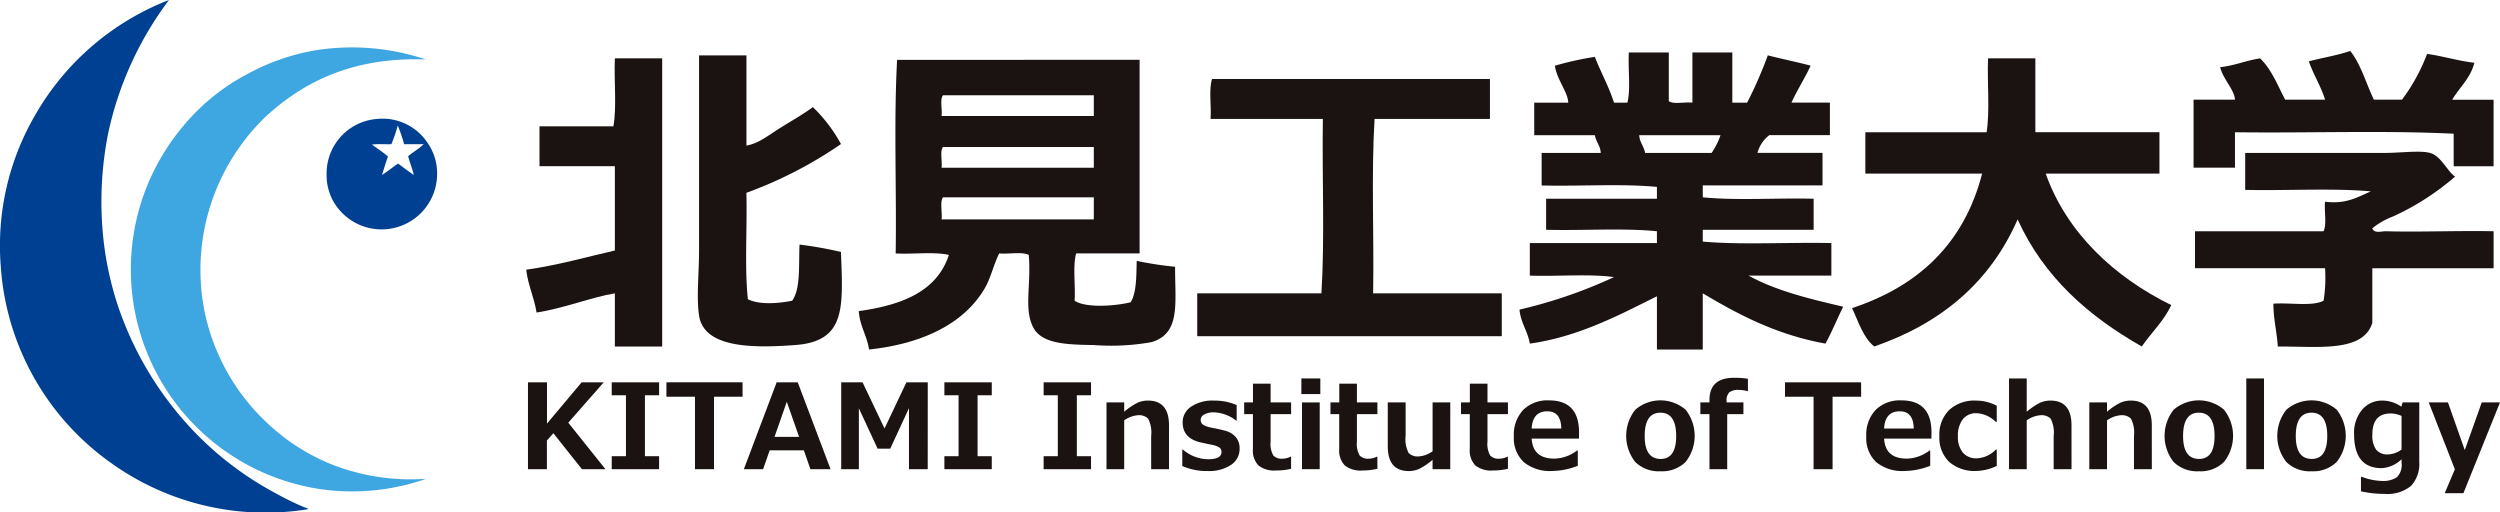
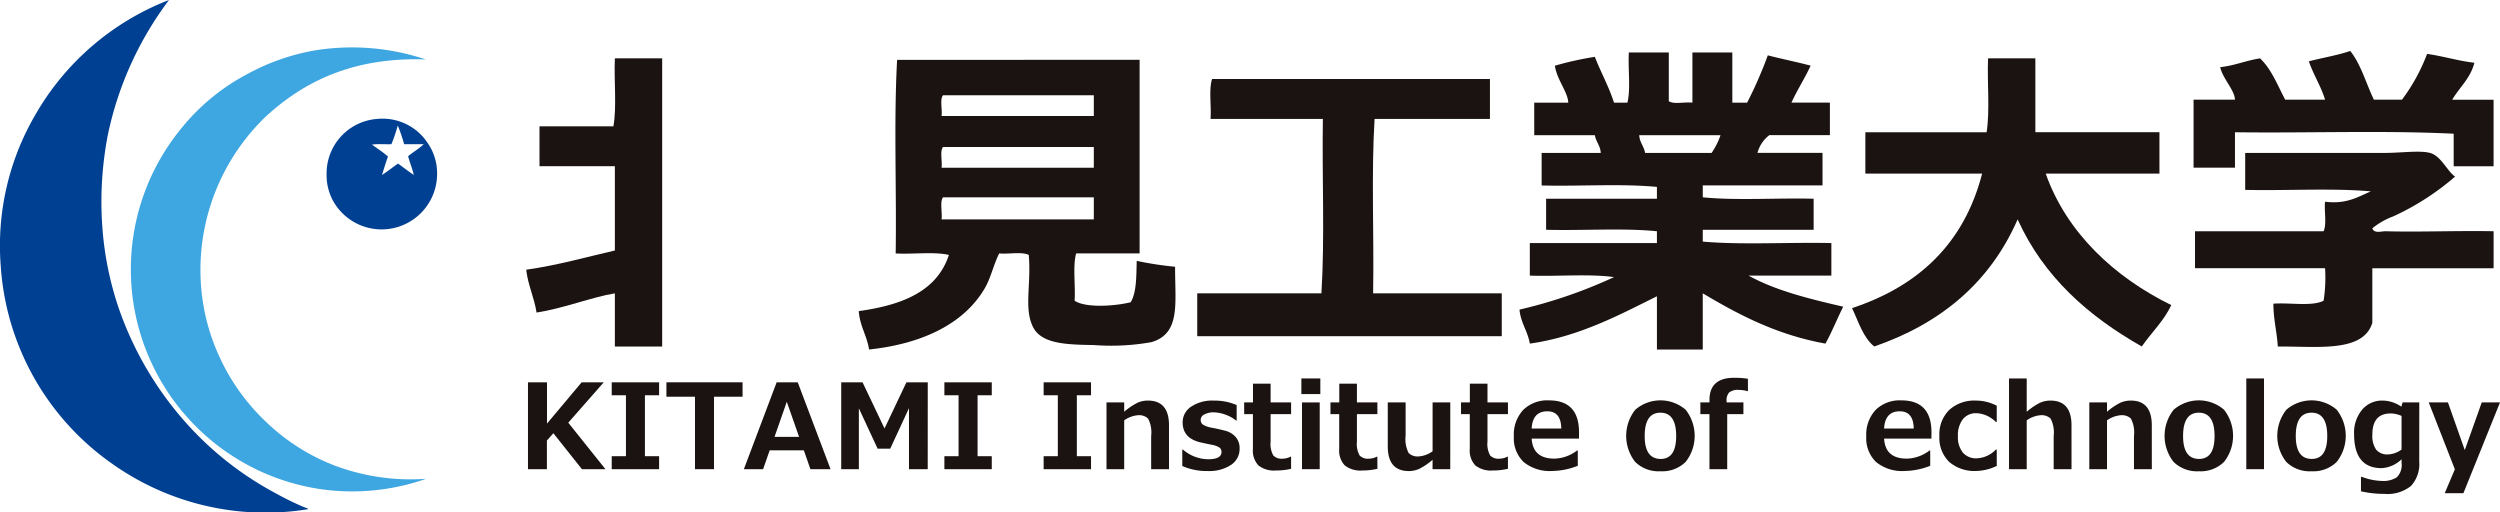
<svg xmlns="http://www.w3.org/2000/svg" width="280.042" height="57.397" viewBox="0 0 280.042 57.397">
  <defs>
    <clipPath id="clip-path">
      <rect id="長方形_1637" data-name="長方形 1637" width="280.042" height="57.397" fill="none" />
    </clipPath>
  </defs>
  <g id="グループ_586" data-name="グループ 586" transform="translate(0 0)">
    <path id="パス_1223" data-name="パス 1223" d="M72.035,55.608H69.4l-3.2-4.029-.723.82v3.209H63.357V45.877h2.131V50.5l3.88-4.623h2.479L67.87,50.4Z" transform="translate(-4.215 -3.052)" fill="#1a1311" />
    <path id="パス_1224" data-name="パス 1224" d="M78.715,55.608H73.407V54.154H75V47.33H73.407V45.877h5.308V47.33H77.126v6.825h1.589Z" transform="translate(-4.884 -3.052)" fill="#1a1311" />
    <path id="パス_1225" data-name="パス 1225" d="M88.5,47.491H85.3v8.117h-2.13V47.491h-3.2V45.877H88.5Z" transform="translate(-5.32 -3.052)" fill="#1a1311" />
    <path id="パス_1226" data-name="パス 1226" d="M98.973,55.608H96.719L95.983,53.5H92.154l-.737,2.112H89.261l3.674-9.731H95.3Zm-3.526-3.623-1.376-3.926L92.7,51.986Z" transform="translate(-5.938 -3.052)" fill="#1a1311" />
    <path id="パス_1227" data-name="パス 1227" d="M110.636,55.608h-2.1V48.77l-2.1,4.539h-1.414l-2.1-4.52v6.819h-1.976V45.877h2.39l2.46,5.171,2.454-5.171h2.389Z" transform="translate(-6.715 -3.052)" fill="#1a1311" />
    <path id="パス_1228" data-name="パス 1228" d="M118.634,55.608h-5.308V54.154h1.589V47.33h-1.589V45.877h5.308V47.33h-1.589v6.825h1.589Z" transform="translate(-7.539 -3.052)" fill="#1a1311" />
    <path id="パス_1229" data-name="パス 1229" d="M130.545,55.608h-5.308V54.154h1.589V47.33h-1.589V45.877h5.308V47.33h-1.589v6.825h1.589Z" transform="translate(-8.332 -3.052)" fill="#1a1311" />
    <g id="グループ_585" data-name="グループ 585" transform="translate(0 0)">
      <g id="グループ_584" data-name="グループ 584" clip-path="url(#clip-path)">
        <path id="パス_1230" data-name="パス 1230" d="M139.784,55.753h-2V52.028a3.356,3.356,0,0,0-.344-1.941,1.459,1.459,0,0,0-1.121-.377,3.082,3.082,0,0,0-1.556.574v5.469h-1.982V48.276h1.982v1.046a7.245,7.245,0,0,1,1.489-1.008,2.87,2.87,0,0,1,1.165-.245q2.364,0,2.364,2.77Z" transform="translate(-8.834 -3.198)" fill="#1a1311" />
        <path id="パス_1231" data-name="パス 1231" d="M141.874,55.4V53.564h.077a4.415,4.415,0,0,0,2.815,1.078q1.5,0,1.5-.813a.58.58,0,0,0-.232-.5,2.392,2.392,0,0,0-.839-.307q-.42-.077-1.194-.251a3.449,3.449,0,0,1-1.217-.484,1.954,1.954,0,0,1-.655-.75,2.294,2.294,0,0,1-.214-1.014,2.088,2.088,0,0,1,.949-1.772,4.287,4.287,0,0,1,2.55-.681,6.321,6.321,0,0,1,2.551.5V50.31h-.052a4.355,4.355,0,0,0-2.511-.923,2.137,2.137,0,0,0-1.046.232.674.674,0,0,0-.419.582.64.64,0,0,0,.261.571,2.732,2.732,0,0,0,.875.319q.781.143,1.556.343a2.359,2.359,0,0,1,1.22.707,1.9,1.9,0,0,1,.445,1.308,2.132,2.132,0,0,1-.964,1.827,4.426,4.426,0,0,1-2.606.685,6.749,6.749,0,0,1-2.847-.562" transform="translate(-9.438 -3.198)" fill="#1a1311" />
        <path id="パス_1232" data-name="パス 1232" d="M154.559,55.574a7.184,7.184,0,0,1-1.7.193A2.824,2.824,0,0,1,150.9,55.2a2.416,2.416,0,0,1-.62-1.85V49.452H149.3V48.141h.989v-2.1h1.975v2.1h2.294v1.311h-2.294v3.08a2.635,2.635,0,0,0,.3,1.55,1.267,1.267,0,0,0,1.02.362,2.01,2.01,0,0,0,.91-.227h.06Z" transform="translate(-9.933 -3.063)" fill="#1a1311" />
        <path id="パス_1233" data-name="パス 1233" d="M158.289,47.164h-2.124v-1.75h2.124Zm-.071,8.413h-1.983V48.1h1.983Z" transform="translate(-10.389 -3.021)" fill="#1a1311" />
        <path id="パス_1234" data-name="パス 1234" d="M164.914,55.574a7.167,7.167,0,0,1-1.7.193,2.825,2.825,0,0,1-1.957-.571,2.416,2.416,0,0,1-.62-1.85V49.452h-.981V48.141h.988v-2.1h1.976v2.1h2.293v1.311h-2.293v3.08a2.635,2.635,0,0,0,.3,1.55,1.267,1.267,0,0,0,1.02.362,2.017,2.017,0,0,0,.911-.227h.058Z" transform="translate(-10.622 -3.063)" fill="#1a1311" />
        <path id="パス_1235" data-name="パス 1235" d="M173.532,55.768h-1.983V54.722a7.433,7.433,0,0,1-1.472,1,2.832,2.832,0,0,1-1.182.258q-2.362,0-2.363-2.77V48.291h2v3.725a3.4,3.4,0,0,0,.341,1.943,1.439,1.439,0,0,0,1.118.381,3.008,3.008,0,0,0,1.562-.581V48.291h1.983Z" transform="translate(-11.079 -3.212)" fill="#1a1311" />
        <path id="パス_1236" data-name="パス 1236" d="M180.581,55.574a7.167,7.167,0,0,1-1.7.193,2.825,2.825,0,0,1-1.957-.571,2.416,2.416,0,0,1-.62-1.85V49.452h-.981V48.141h.988v-2.1h1.976v2.1h2.293v1.311h-2.293v3.08a2.635,2.635,0,0,0,.3,1.55,1.267,1.267,0,0,0,1.02.362,2.016,2.016,0,0,0,.911-.227h.058Z" transform="translate(-11.664 -3.063)" fill="#1a1311" />
        <path id="パス_1237" data-name="パス 1237" d="M188.958,52.324h-5.3q.129,2.246,2.55,2.247a4.355,4.355,0,0,0,2.545-.918h.071v1.718a7.982,7.982,0,0,1-2.854.582,4.622,4.622,0,0,1-3.209-1,3.7,3.7,0,0,1-1.1-2.886,4.052,4.052,0,0,1,1.045-2.948,3.841,3.841,0,0,1,2.886-1.074q3.372,0,3.372,3.584ZM186.975,51.2q-.027-1.931-1.569-1.93-1.641,0-1.75,1.93Z" transform="translate(-12.085 -3.196)" fill="#1a1311" />
        <path id="パス_1238" data-name="パス 1238" d="M198.978,55.985a3.738,3.738,0,0,1-2.828-1.049,4.719,4.719,0,0,1,.01-5.841,4.309,4.309,0,0,1,5.643,0,4.723,4.723,0,0,1,0,5.841,3.739,3.739,0,0,1-2.825,1.049m0-6.56q-1.763,0-1.763,2.615,0,2.564,1.789,2.564,1.736,0,1.737-2.564,0-2.614-1.763-2.615" transform="translate(-12.982 -3.196)" fill="#1a1311" />
        <path id="パス_1239" data-name="パス 1239" d="M209.372,46.835h-.052a3.536,3.536,0,0,0-.956-.142,1.615,1.615,0,0,0-1.084.274,1.317,1.317,0,0,0-.3.991v.135h1.886v1.311h-1.814v6.167h-1.989V49.405h-1.02V48.094h1.02v-.259q0-2.5,2.751-2.5a9.391,9.391,0,0,1,1.556.11Z" transform="translate(-13.574 -3.016)" fill="#1a1311" />
-         <path id="パス_1240" data-name="パス 1240" d="M222.729,47.491h-3.2v8.117H217.4V47.491h-3.2V45.877h8.524Z" transform="translate(-14.25 -3.052)" fill="#1a1311" />
        <path id="パス_1241" data-name="パス 1241" d="M231.249,52.324h-5.3q.129,2.246,2.55,2.247a4.355,4.355,0,0,0,2.545-.918h.071v1.718a7.982,7.982,0,0,1-2.854.582,4.622,4.622,0,0,1-3.209-1,3.7,3.7,0,0,1-1.1-2.886,4.052,4.052,0,0,1,1.045-2.948,3.841,3.841,0,0,1,2.886-1.074q3.372,0,3.372,3.584ZM229.266,51.2q-.027-1.931-1.569-1.93-1.641,0-1.75,1.93Z" transform="translate(-14.898 -3.196)" fill="#1a1311" />
        <path id="パス_1242" data-name="パス 1242" d="M239.155,55.386a5.56,5.56,0,0,1-2.266.568,4.343,4.343,0,0,1-3.061-1.014,3.741,3.741,0,0,1-1.1-2.893,3.831,3.831,0,0,1,1.11-2.935,4.164,4.164,0,0,1,2.97-1.043,5.1,5.1,0,0,1,2.344.575v1.82h-.1a3.286,3.286,0,0,0-2.163-.981,1.867,1.867,0,0,0-1.536.678,2.919,2.919,0,0,0-.549,1.886,2.763,2.763,0,0,0,.552,1.85,1.957,1.957,0,0,0,1.566.642,3.144,3.144,0,0,0,2.13-.981h.1Z" transform="translate(-15.483 -3.198)" fill="#1a1311" />
        <path id="パス_1243" data-name="パス 1243" d="M248.085,55.577h-2V51.851a3.346,3.346,0,0,0-.345-1.941,1.455,1.455,0,0,0-1.12-.377,3.077,3.077,0,0,0-1.555.574v5.469h-1.983V45.413h1.983v3.733a7.244,7.244,0,0,1,1.487-1.008,2.874,2.874,0,0,1,1.166-.245q2.364,0,2.364,2.77Z" transform="translate(-16.039 -3.021)" fill="#1a1311" />
        <path id="パス_1244" data-name="パス 1244" d="M257.721,55.753h-2V52.028a3.346,3.346,0,0,0-.345-1.941,1.455,1.455,0,0,0-1.12-.377,3.077,3.077,0,0,0-1.555.574v5.469h-1.983V48.276H252.7v1.046a7.244,7.244,0,0,1,1.487-1.008,2.874,2.874,0,0,1,1.166-.245q2.364,0,2.364,2.77Z" transform="translate(-16.68 -3.198)" fill="#1a1311" />
        <path id="パス_1245" data-name="パス 1245" d="M263.585,55.985a3.738,3.738,0,0,1-2.828-1.049,4.718,4.718,0,0,1,.01-5.841,4.309,4.309,0,0,1,5.643,0,4.724,4.724,0,0,1,0,5.841,3.739,3.739,0,0,1-2.825,1.049m0-6.56q-1.763,0-1.763,2.615,0,2.564,1.789,2.564,1.736,0,1.737-2.564,0-2.614-1.763-2.615" transform="translate(-17.28 -3.196)" fill="#1a1311" />
        <rect id="長方形_1636" data-name="長方形 1636" width="1.983" height="10.164" transform="translate(251.624 42.393)" fill="#1a1311" />
        <path id="パス_1246" data-name="パス 1246" d="M277.108,55.985a3.738,3.738,0,0,1-2.828-1.049,4.719,4.719,0,0,1,.01-5.841,4.309,4.309,0,0,1,5.643,0,4.724,4.724,0,0,1,0,5.841,3.739,3.739,0,0,1-2.825,1.049m0-6.56q-1.763,0-1.763,2.615,0,2.564,1.789,2.564,1.736,0,1.737-2.564,0-2.614-1.763-2.615" transform="translate(-18.18 -3.196)" fill="#1a1311" />
        <path id="パス_1247" data-name="パス 1247" d="M289.789,54.9a3.617,3.617,0,0,1-.93,2.737,4.212,4.212,0,0,1-2.977.885,11.929,11.929,0,0,1-2.621-.29V56.613h.1a6.8,6.8,0,0,0,2.228.458,2.8,2.8,0,0,0,1.689-.407,1.944,1.944,0,0,0,.532-1.607v-.414a3.493,3.493,0,0,1-2.24.994q-3.08,0-3.08-3.816a4,4,0,0,1,.894-2.721,2.9,2.9,0,0,1,2.289-1.031,3.742,3.742,0,0,1,2.112.685l.135-.478h1.873Zm-1.983-1.337V49.788a3.1,3.1,0,0,0-1.207-.277q-2.061,0-2.06,2.357a2.7,2.7,0,0,0,.429,1.707,1.621,1.621,0,0,0,1.334.526,2.722,2.722,0,0,0,1.5-.542" transform="translate(-18.793 -3.198)" fill="#1a1311" />
        <path id="パス_1248" data-name="パス 1248" d="M299.431,48.291l-4.1,10.17h-2.092l1.136-2.68-2.926-7.49H293.6l1.886,5.34,1.9-5.34Z" transform="translate(-19.389 -3.212)" fill="#1a1311" />
        <path id="パス_1249" data-name="パス 1249" d="M283.422,11.574h3.15a20.727,20.727,0,0,0,2.814-5.131c1.837.262,3.417.771,5.3.994-.449,1.76-1.673,2.745-2.484,4.137h4.633v7.453h-4.47V15.385c-7.836-.388-16.393-.055-24.5-.165v3.971h-4.638V11.574h4.638c-.03-1.072-1.338-2.3-1.658-3.641,1.636-.181,2.892-.749,4.469-.988,1.278,1.206,1.957,3.01,2.817,4.629h4.47c-.488-1.556-1.3-2.782-1.822-4.3,1.532-.4,3.2-.667,4.637-1.16,1.2,1.5,1.769,3.635,2.648,5.461" transform="translate(-17.511 -0.406)" fill="#1a1311" fill-rule="evenodd" />
        <path id="パス_1250" data-name="パス 1250" d="M194.593,6.292h4.472v5.46c.548.388,1.817.058,2.645.164V6.292h4.47v5.624h1.658a45.9,45.9,0,0,0,2.317-5.3c1.573.413,3.24.736,4.8,1.158-.664,1.431-1.494,2.7-2.151,4.137h4.306v3.646h-6.785a3.7,3.7,0,0,0-1.33,1.986h7.29v3.646H202.87V22.52c3.812.381,8.335.05,12.419.16v3.477H202.87v1.325c4.469.388,9.66.055,14.405.166V31.29H208c3.015,1.675,6.784,2.6,10.6,3.482-.678,1.359-1.263,2.821-1.988,4.135-5.468-.989-9.691-3.224-13.744-5.631v6.292h-5.133V33.607c-3.921,1.929-8.622,4.517-14.238,5.3-.24-1.416-1.014-2.3-1.157-3.807a54.418,54.418,0,0,0,10.591-3.641c-2.812-.389-6.347-.056-9.435-.169V27.647h14.238V26.322c-3.806-.384-8.331-.053-12.413-.166V22.679h12.413V21.356c-3.977-.384-8.668-.055-12.913-.161V17.549h6.622c-.05-.834-.533-1.234-.662-1.986h-6.79V11.916h3.812c-.038-1.18-1.282-2.581-1.5-4.137a35.852,35.852,0,0,1,4.476-.993c.679,1.747,1.558,3.3,2.149,5.13h1.5c.384-1.54.051-3.806.163-5.624m1.818,11.257h7.45a8.328,8.328,0,0,0,1-1.986H195.75c.052.831.533,1.233.661,1.986" transform="translate(-12.131 -0.418)" fill="#1a1311" fill-rule="evenodd" />
-         <path id="パス_1251" data-name="パス 1251" d="M89.186,6.644v10.1c1.345-.205,2.529-1.193,3.8-1.984,1.238-.773,2.545-1.508,3.642-2.32a17.08,17.08,0,0,1,3.146,4.14,46.966,46.966,0,0,1-10.593,5.461c.1,3.922-.217,8.27.165,11.922,1.327.651,3.424.467,4.966.166.971-1.4.708-4.034.823-6.289a43.762,43.762,0,0,1,4.638.824c.221,6.14.612,10.015-5.132,10.429-4.857.358-10.21.32-10.764-3.307-.308-2.05,0-4.69,0-7.284V6.644Z" transform="translate(-5.571 -0.442)" fill="#1a1311" fill-rule="evenodd" />
        <path id="パス_1252" data-name="パス 1252" d="M78.376,7V39.283h-5.3V33.324c-2.561.418-5.716,1.678-8.77,2.154-.271-1.718-.95-3.024-1.161-4.8,3.531-.5,6.656-1.4,9.931-2.151V19.086H64.634V14.616h8.281c.386-2.213.05-5.129.161-7.612Z" transform="translate(-4.201 -0.466)" fill="#1a1311" fill-rule="evenodd" />
        <path id="パス_1253" data-name="パス 1253" d="M242.78,7v8.275h13.9v4.636H243.939c2.331,6.61,7.7,11.615,14.07,14.733-.852,1.8-2.227,3.069-3.306,4.635-5.984-3.4-10.982-7.78-13.91-14.238-3.074,7.033-8.564,11.647-16.059,14.238-1.254-1-1.756-2.765-2.487-4.3,7.422-2.454,12.548-7.218,14.57-15.067H223.737V15.279h13.581c.385-2.428.052-5.57.162-8.275Z" transform="translate(-14.785 -0.466)" fill="#1a1311" fill-rule="evenodd" />
        <path id="パス_1254" data-name="パス 1254" d="M134.511,7.178V28.865H127.4c-.389,1.435-.058,3.587-.169,5.3,1.291.864,4.727.574,6.29.162.654-1.112.621-2.911.666-4.629a38.054,38.054,0,0,0,4.3.66c-.026,4.02.673,7.466-2.648,8.444a25.639,25.639,0,0,1-6.454.327c-2.978-.052-5.816-.1-6.792-1.982-1.077-2.084-.2-4.787-.5-8.116-.773-.384-2.26-.062-3.313-.166-.679,1.383-.924,2.749-1.654,3.974-2.341,3.937-7,6.161-12.919,6.788-.244-1.574-1.031-2.612-1.157-4.3,4.8-.668,8.752-2.177,10.1-6.293-1.657-.384-4.033-.058-5.963-.166.112-7.172-.221-14.793.161-21.687Zm-22.017,3.968c-.386.448-.062,1.6-.168,2.322h17.056V11.146Zm0,5.8c-.386.445-.062,1.6-.168,2.318h17.056V16.944Zm0,5.634c-.386.5-.062,1.705-.168,2.477h17.056V22.578Z" transform="translate(-6.856 -0.477)" fill="#1a1311" fill-rule="evenodd" />
        <path id="パス_1255" data-name="パス 1255" d="M176.456,9.482v4.472H163.534c-.38,6.184-.05,13.078-.162,19.535h14.409v4.8H143.668v-4.8h13.911c.387-6.181.058-13.079.162-19.535h-12.58c.11-1.437-.218-3.31.168-4.472Z" transform="translate(-9.558 -0.631)" fill="#1a1311" fill-rule="evenodd" />
        <path id="パス_1256" data-name="パス 1256" d="M292.537,20.99a29.02,29.02,0,0,1-6.953,4.469,8.189,8.189,0,0,0-2.321,1.326c.2.625,1.05.316,1.5.33,3.683.106,8.206-.08,12.086,0v4.143H283.263v6.124c-1.046,3.363-6.218,2.608-10.588,2.646-.1-1.663-.492-3.036-.494-4.8,1.837-.141,4.3.337,5.623-.33a16.639,16.639,0,0,0,.166-3.641H263.4V27.115h14.4c.382-.774.056-2.26.166-3.309,2.4.3,3.657-.533,5.132-1.158-4.359-.389-9.435-.059-14.075-.167v-4.14h15.567c1.924,0,4-.31,5.131,0,1.254.34,1.91,2.025,2.812,2.649" transform="translate(-17.523 -1.211)" fill="#1a1311" fill-rule="evenodd" />
        <path id="パス_1257" data-name="パス 1257" d="M18.932,0a38.033,38.033,0,0,0-6.845,15.077,39.357,39.357,0,0,0-.638,10.134,36.208,36.208,0,0,0,1.8,9.162A37.827,37.827,0,0,0,21.512,48.1a36.3,36.3,0,0,0,9.347,7.142,32.564,32.564,0,0,0,3.218,1.575c.144.056.345.077.452.219a29.679,29.679,0,0,1-21.956-5.084A29.384,29.384,0,0,1,.079,29.737,29.067,29.067,0,0,1,3.931,12.906,29.544,29.544,0,0,1,18.821.041c.044-.021.074-.01.111-.041" transform="translate(0 0)" fill="#004092" fill-rule="evenodd" />
        <path id="パス_1258" data-name="パス 1258" d="M48.737,7.038c-8.182-.288-13.714,2.519-17.953,6.431A23.809,23.809,0,0,0,23.5,30.6a23.1,23.1,0,0,0,2.239,9.987,23.411,23.411,0,0,0,5.126,7.066,22.987,22.987,0,0,0,7.44,4.788,24.209,24.209,0,0,0,10.473,1.571A24.965,24.965,0,0,1,36.95,55.171,24.89,24.89,0,0,1,16.2,35.5a24.885,24.885,0,0,1,5.2-20.795,23.662,23.662,0,0,1,7.4-6.057,24.51,24.51,0,0,1,7.48-2.617A26.036,26.036,0,0,1,48.737,7.038" transform="translate(-1.046 -0.379)" fill="#3ea6e1" fill-rule="evenodd" />
        <path id="パス_1259" data-name="パス 1259" d="M44.912,14.263a6.052,6.052,0,0,1,5.645,2.771,5.907,5.907,0,0,1,1.011,3.216,6.219,6.219,0,0,1-11.556,3.363,6,6,0,0,1-.821-3.139,6.125,6.125,0,0,1,5.721-6.21M46.444,17.1c-.709.026-1.515-.049-2.168.042.6.449,1.242.851,1.792,1.345-.246.656-.454,1.361-.67,2.058.633-.395,1.189-.863,1.8-1.275.584.428,1.156.865,1.759,1.275-.166-.747-.447-1.37-.633-2.1.559-.475,1.224-.839,1.753-1.349h-2.2a18.838,18.838,0,0,0-.713-2.092,17.635,17.635,0,0,1-.712,2.092" transform="translate(-2.607 -0.947)" fill="#004092" fill-rule="evenodd" />
      </g>
    </g>
  </g>
</svg>